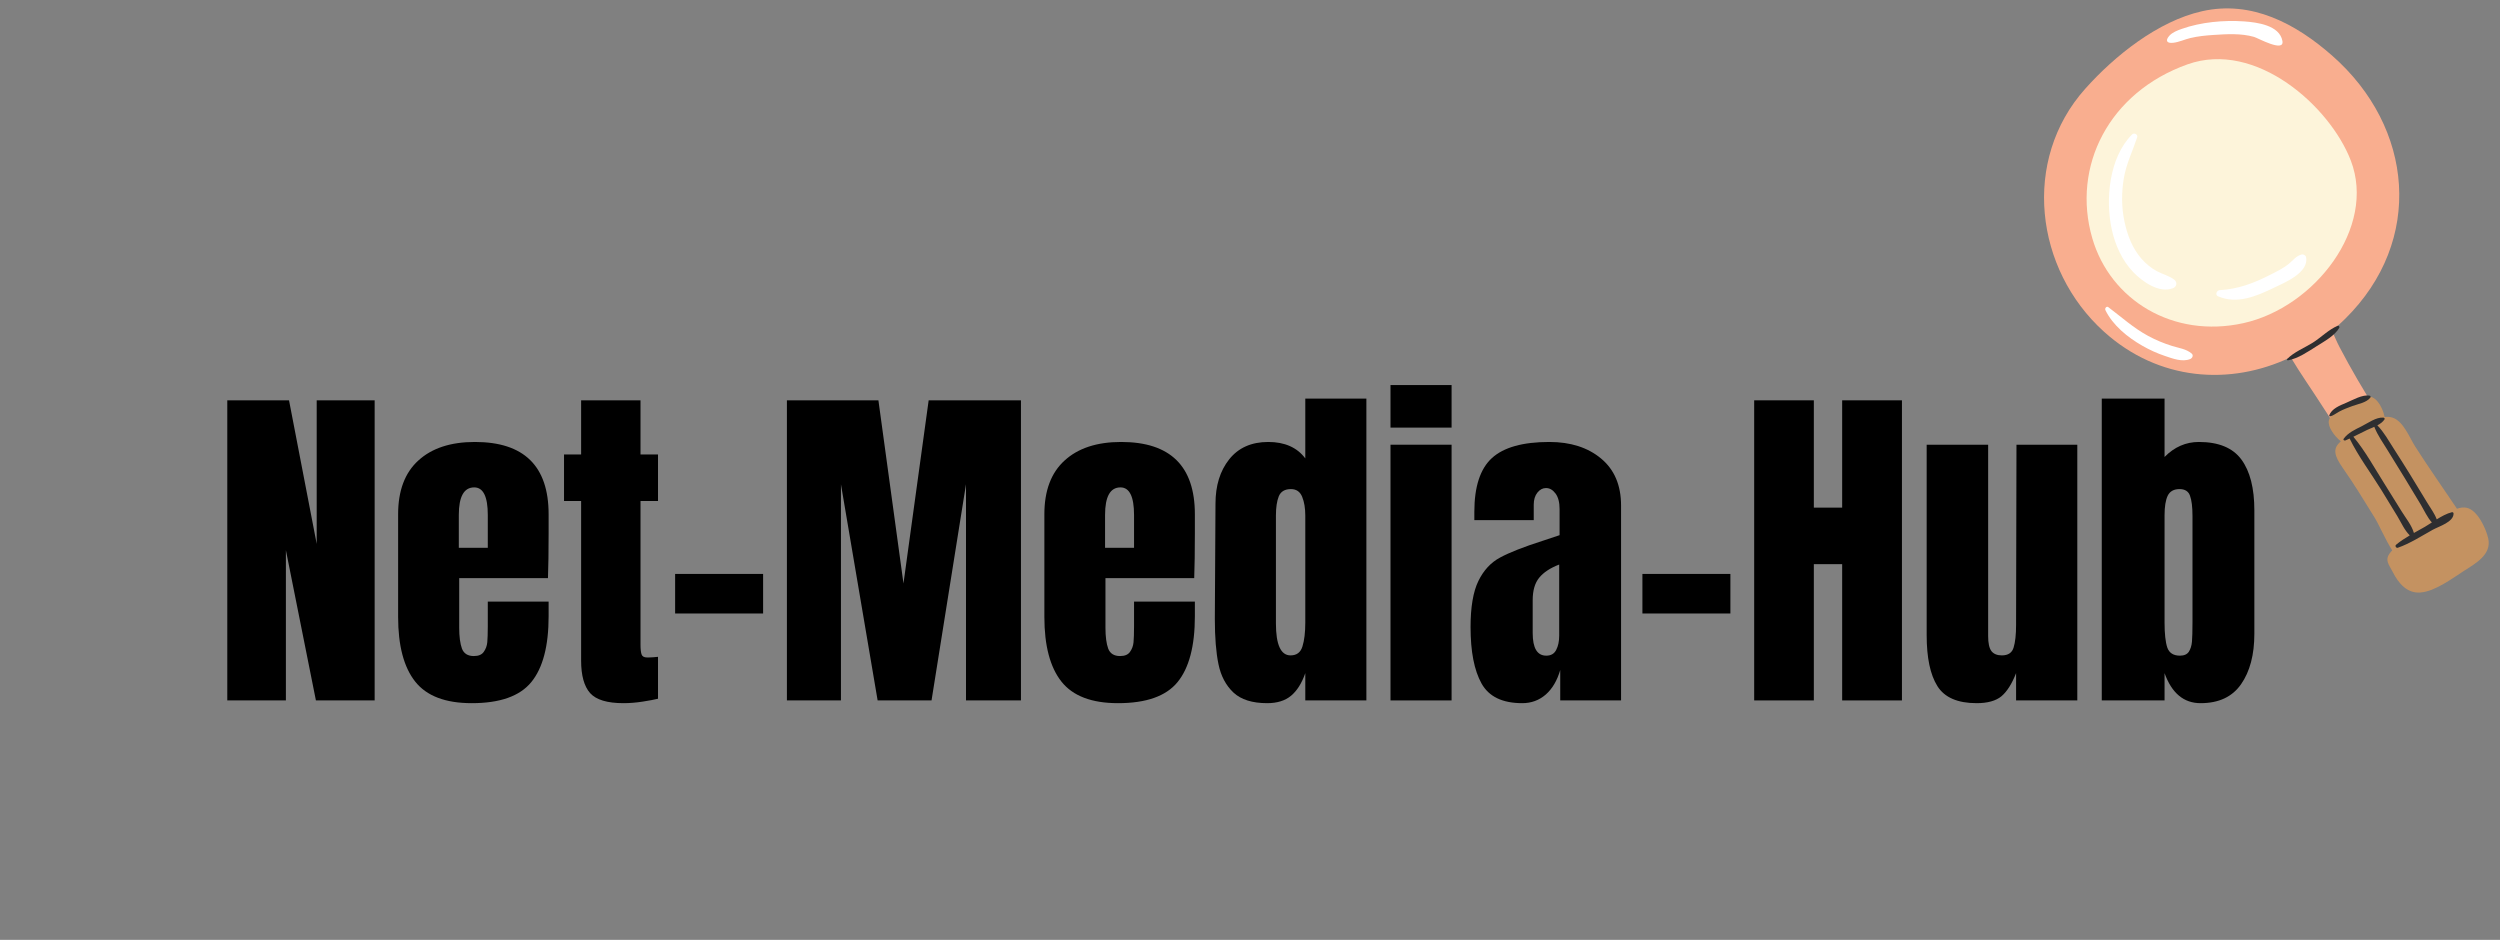
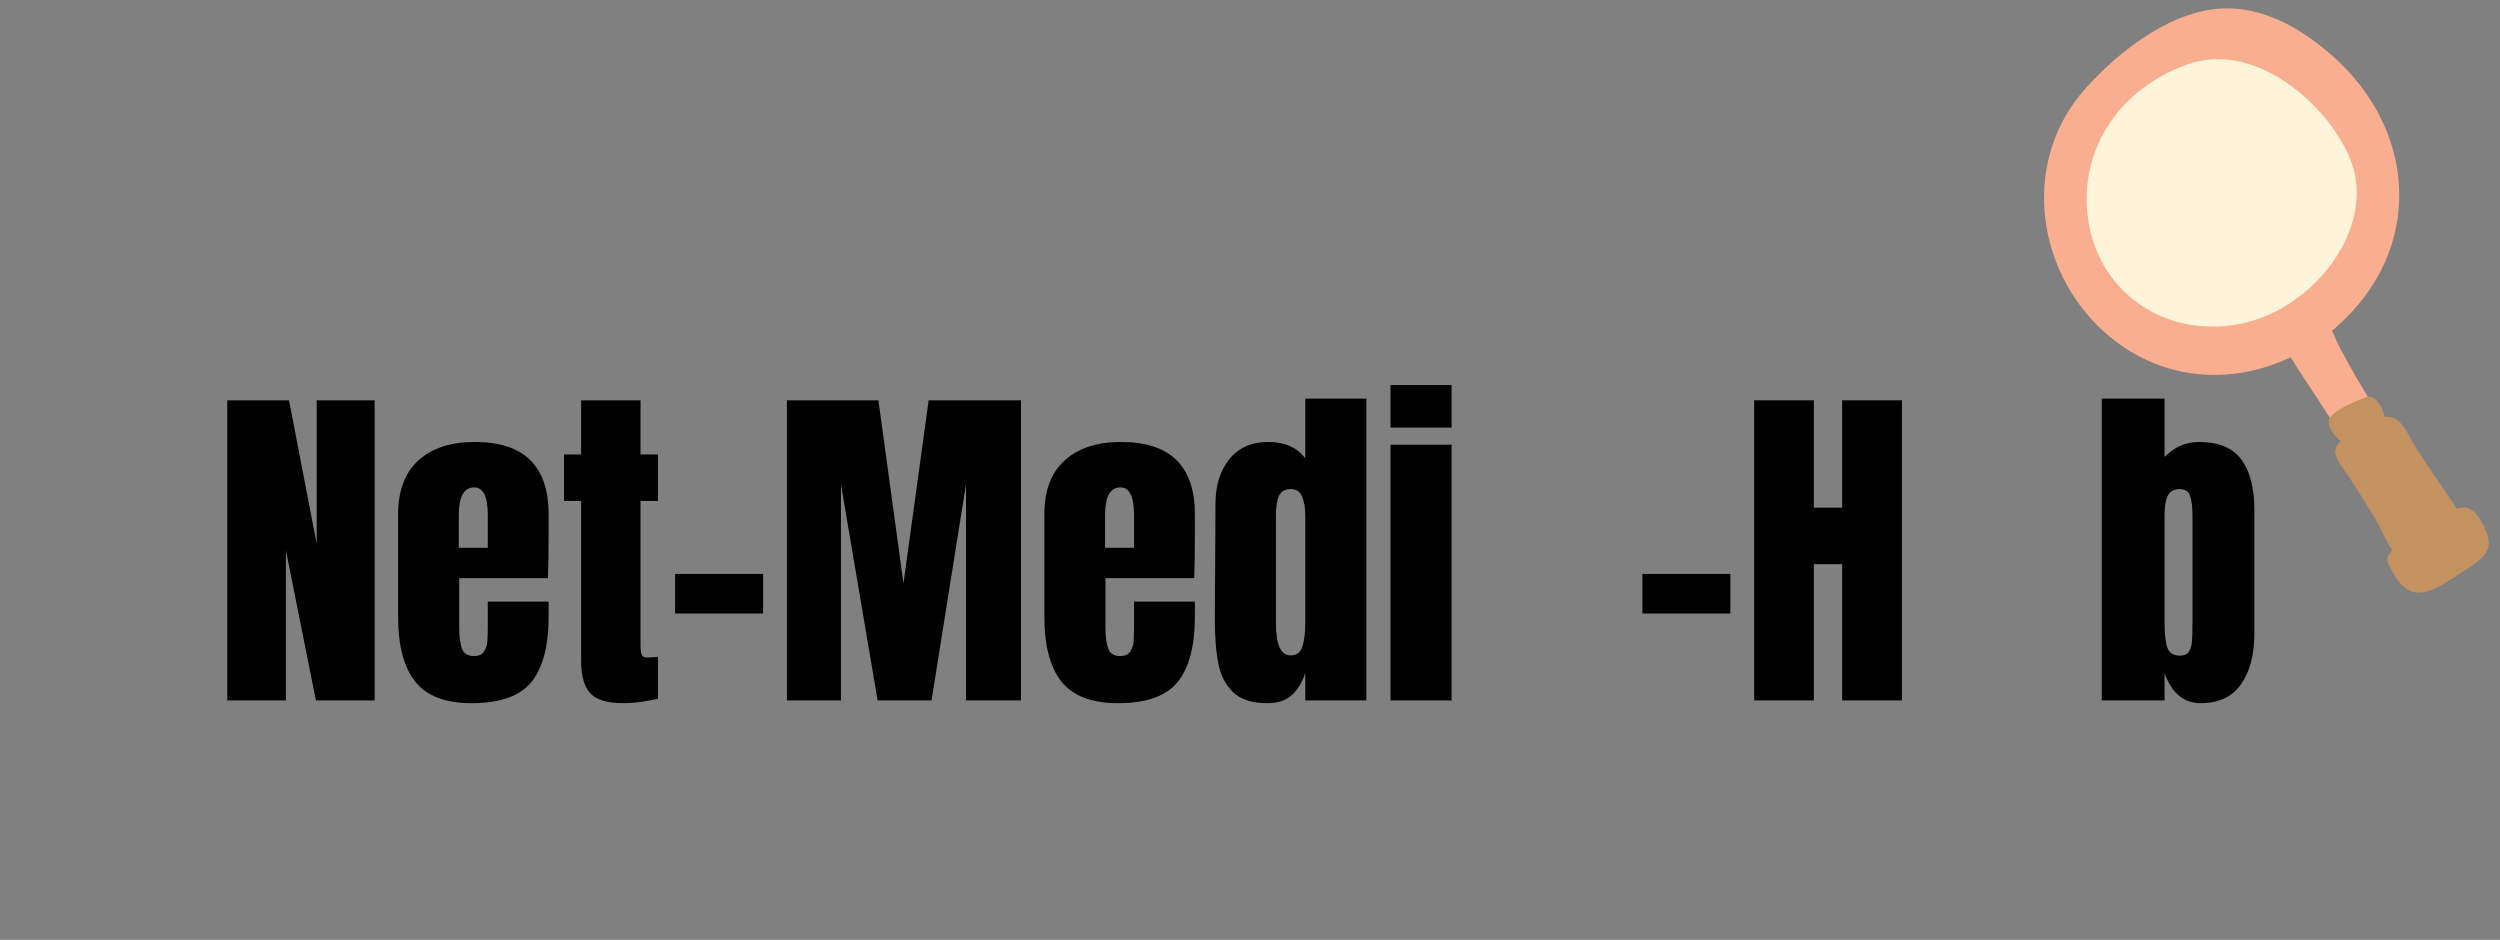
<svg xmlns="http://www.w3.org/2000/svg" width="399" zoomAndPan="magnify" viewBox="0 0 299.25 112.5" height="150" preserveAspectRatio="xMidYMid meet" version="1.0">
  <rect x="0" y="0" width="299.25" height="112.5" fill="#808080" stroke="none" />
  <defs>
    <g />
    <clipPath id="abdd227b13">
      <path d="M 278.707 47.438 L 297.898 47.438 L 297.898 70.934 L 278.707 70.934 Z M 278.707 47.438 " clip-rule="nonzero" />
    </clipPath>
  </defs>
  <path fill="#f9ae8f" d="M 291.559 64.945 C 290.301 65.965 288.996 65.32 288.137 64.172 C 286.293 61.711 284.734 58.973 283.055 56.398 C 281.352 53.785 279.633 51.18 277.945 48.551 C 276.719 46.637 275.375 44.734 274.195 42.762 C 266.941 46.219 258.383 45.594 251.859 39.715 C 243.566 32.238 241.973 19.164 249.602 10.625 C 253.125 6.676 258.305 2.531 263.582 1.344 C 269.531 0.004 274.812 2.84 279.156 6.656 C 288.926 15.234 290.199 28.812 280.707 38.172 C 280.199 38.672 279.68 39.145 279.141 39.59 C 279.441 40.258 279.723 40.938 280.043 41.547 C 280.727 42.852 281.441 44.141 282.18 45.414 C 283.723 48.059 285.371 50.645 287.07 53.191 C 288.699 55.633 290.711 58.008 292.02 60.637 C 292.73 62.07 292.945 63.824 291.559 64.945 " fill-opacity="1" fill-rule="nonzero" />
  <g clip-path="url(#abdd227b13)">
    <path fill="#c49261" d="M 294.934 68.336 C 293.484 69.266 291.508 70.77 289.742 70.922 C 288.133 71.062 287.094 69.805 286.438 68.516 C 285.93 67.523 285.363 67.016 286.191 66.055 C 286.242 65.996 286.297 65.938 286.348 65.879 C 285.48 64.5 284.73 62.734 284.25 61.969 C 283.004 59.957 281.773 57.918 280.43 56.012 C 279.352 54.477 279.223 53.66 280.199 52.832 C 279.348 52.117 278.625 51.074 278.762 50.336 C 278.969 49.195 282.219 47.914 283.195 47.539 C 284.289 47.125 285.195 48.695 285.441 49.914 C 285.785 49.871 286.125 49.898 286.453 50.016 C 287.703 50.473 288.434 52.402 289.082 53.422 C 290.633 55.863 292.32 58.238 293.93 60.645 C 293.988 60.73 294.043 60.816 294.098 60.898 C 294.477 60.762 294.867 60.703 295.25 60.781 C 296.562 61.043 297.59 63.301 297.844 64.465 C 298.262 66.387 296.328 67.441 294.934 68.336 " fill-opacity="1" fill-rule="nonzero" />
  </g>
  <path fill="#fdf4da" d="M 268.535 38.68 C 260.125 40.543 252.598 35.926 250.445 28.512 C 247.957 19.922 252.438 11.055 261.844 7.703 C 270.043 4.781 278.902 12.738 281.391 19.215 C 284.469 27.234 277.078 36.789 268.535 38.68 " fill-opacity="1" fill-rule="nonzero" />
-   <path fill="#2e2e30" d="M 281.574 48.605 C 281.039 48.805 280.492 49.004 279.988 49.277 C 279.625 49.473 279.328 49.723 278.934 49.848 C 278.863 49.871 278.793 49.797 278.812 49.73 C 279.078 48.926 280.078 48.535 280.805 48.23 C 281.598 47.902 282.797 47.184 283.656 47.363 C 283.742 47.379 283.801 47.504 283.746 47.578 C 283.277 48.199 282.289 48.344 281.574 48.605 Z M 277.312 41.434 C 276.293 42.074 275.082 42.922 273.875 43.129 C 273.781 43.145 273.707 43.039 273.781 42.965 C 274.598 42.129 275.848 41.641 276.836 41.02 C 277.836 40.391 278.742 39.445 279.824 38.996 C 279.965 38.941 280.074 39.125 280.012 39.238 C 279.473 40.184 278.215 40.863 277.312 41.434 Z M 288.945 63.797 C 288.688 62.883 287.969 62.012 287.484 61.223 C 286.805 60.121 286.121 59.023 285.43 57.926 C 284.246 56.055 283.129 53.992 281.699 52.277 C 282.246 52.012 282.789 51.73 283.336 51.469 C 283.602 51.34 283.906 51.223 284.203 51.09 C 284.598 52.105 285.254 53.008 285.82 53.934 C 286.504 55.039 287.188 56.148 287.867 57.258 C 288.508 58.305 289.145 59.355 289.773 60.414 C 290.188 61.113 290.543 61.926 291.094 62.539 C 290.809 62.723 290.531 62.902 290.262 63.059 C 289.832 63.305 289.387 63.547 288.945 63.797 Z M 293.492 61.312 C 292.875 61.465 292.266 61.801 291.676 62.168 C 291.422 61.473 290.945 60.836 290.562 60.207 C 289.891 59.09 289.215 57.98 288.531 56.871 C 287.883 55.828 287.234 54.785 286.566 53.754 C 285.941 52.789 285.371 51.742 284.57 50.914 C 284.914 50.73 285.223 50.512 285.422 50.207 C 285.488 50.109 285.398 49.996 285.297 49.988 C 284.418 49.914 283.445 50.648 282.684 51.027 C 281.891 51.422 281.066 51.793 280.535 52.52 C 280.438 52.656 280.621 52.773 280.742 52.723 C 280.914 52.648 281.082 52.57 281.25 52.492 C 282.293 54.633 283.797 56.625 285.047 58.648 C 285.688 59.688 286.324 60.73 286.957 61.777 C 287.418 62.539 287.805 63.453 288.449 64.086 C 287.875 64.422 287.312 64.785 286.809 65.207 C 286.645 65.344 286.82 65.633 287.02 65.566 C 288.484 65.055 289.855 64.16 291.207 63.41 C 291.941 63.004 293.711 62.488 293.691 61.465 C 293.688 61.359 293.59 61.289 293.492 61.312 " fill-opacity="1" fill-rule="nonzero" />
-   <path fill="#ffffff" d="M 262.344 42.32 C 261.688 41.762 260.832 41.672 260.023 41.418 C 259.02 41.109 258.047 40.703 257.121 40.203 C 255.371 39.254 253.945 37.957 252.371 36.77 C 252.145 36.602 251.918 36.918 252.016 37.121 C 252.902 38.945 254.688 40.387 256.426 41.379 C 257.289 41.875 258.203 42.293 259.148 42.609 C 260.07 42.922 261.215 43.363 262.168 42.977 C 262.418 42.875 262.594 42.535 262.344 42.32 Z M 276.035 30.781 C 275.988 30.547 275.699 30.402 275.477 30.469 C 274.836 30.656 274.477 31.164 273.984 31.57 C 273.297 32.133 272.477 32.52 271.691 32.922 C 269.762 33.902 267.891 34.609 265.703 34.73 C 265.344 34.75 265.109 35.293 265.5 35.465 C 267.742 36.453 270.059 35.469 272.133 34.473 C 273.449 33.844 276.41 32.641 276.035 30.781 Z M 255.363 32.586 C 256.449 33.711 258.461 35.152 260.109 34.496 C 260.586 34.305 260.648 33.773 260.246 33.469 C 259.629 33 258.879 32.832 258.203 32.473 C 257.477 32.086 256.848 31.559 256.309 30.941 C 255.227 29.695 254.633 28.102 254.297 26.512 C 253.941 24.82 253.934 23.066 254.219 21.359 C 254.508 19.617 255.27 18.102 255.82 16.441 C 255.934 16.094 255.461 15.848 255.211 16.094 C 252.453 18.844 251.992 23.902 252.785 27.496 C 253.199 29.359 254.023 31.195 255.363 32.586 Z M 264.953 4.184 C 264.023 4.246 263.086 4.336 262.18 4.555 C 261.504 4.715 260.832 5.043 260.137 5.121 C 259.391 5.207 259.133 4.887 259.668 4.281 C 260.027 3.875 260.648 3.637 261.148 3.461 C 263.449 2.645 266.18 2.391 268.617 2.562 C 270.164 2.672 272.871 3.016 273.207 4.91 C 273.453 6.328 270.254 4.543 269.816 4.418 C 268.266 3.973 266.547 4.078 264.953 4.184 " fill-opacity="1" fill-rule="nonzero" />
  <g fill="#000000" fill-opacity="1">
    <g transform="translate(25.612, 83.841)">
      <g>
        <path d="M 1.594 0 L 1.594 -35.922 L 8.984 -35.922 L 12.297 -18.734 L 12.297 -35.922 L 19.234 -35.922 L 19.234 0 L 12.203 0 L 8.609 -17.984 L 8.609 0 Z M 1.594 0 " />
      </g>
    </g>
    <g transform="translate(46.436, 83.841)">
      <g>
        <path d="M 10.031 0.328 C 6.883 0.328 4.629 -0.531 3.266 -2.25 C 1.898 -3.977 1.219 -6.562 1.219 -10 L 1.219 -22.281 C 1.219 -25.102 2.023 -27.25 3.641 -28.719 C 5.254 -30.195 7.508 -30.938 10.406 -30.938 C 16.289 -30.938 19.234 -28.051 19.234 -22.281 L 19.234 -20.062 C 19.234 -17.832 19.207 -16.023 19.156 -14.641 L 8.531 -14.641 L 8.531 -8.703 C 8.531 -7.641 8.641 -6.805 8.859 -6.203 C 9.086 -5.609 9.562 -5.312 10.281 -5.312 C 10.844 -5.312 11.238 -5.477 11.469 -5.812 C 11.707 -6.145 11.848 -6.523 11.891 -6.953 C 11.93 -7.391 11.953 -8.023 11.953 -8.859 L 11.953 -11.828 L 19.234 -11.828 L 19.234 -10.078 C 19.234 -6.504 18.539 -3.875 17.156 -2.188 C 15.781 -0.508 13.406 0.328 10.031 0.328 Z M 11.953 -18.266 L 11.953 -22.203 C 11.953 -24.398 11.41 -25.5 10.328 -25.5 C 9.098 -25.5 8.484 -24.398 8.484 -22.203 L 8.484 -18.266 Z M 11.953 -18.266 " />
      </g>
    </g>
    <g transform="translate(66.841, 83.841)">
      <g>
        <path d="M 7.781 0.328 C 5.852 0.328 4.523 -0.07 3.797 -0.875 C 3.078 -1.688 2.719 -2.984 2.719 -4.766 L 2.719 -23.875 L 0.672 -23.875 L 0.672 -29.438 L 2.719 -29.438 L 2.719 -35.922 L 9.828 -35.922 L 9.828 -29.438 L 11.922 -29.438 L 11.922 -23.875 L 9.828 -23.875 L 9.828 -6.688 C 9.828 -6.156 9.867 -5.766 9.953 -5.516 C 10.035 -5.266 10.258 -5.141 10.625 -5.141 C 10.895 -5.141 11.156 -5.148 11.406 -5.172 C 11.664 -5.203 11.836 -5.219 11.922 -5.219 L 11.922 -0.203 C 11.504 -0.098 10.895 0.016 10.094 0.141 C 9.301 0.266 8.531 0.328 7.781 0.328 Z M 7.781 0.328 " />
      </g>
    </g>
    <g transform="translate(79.594, 83.841)">
      <g>
        <path d="M 1.219 -10.406 L 1.219 -15.141 L 11.75 -15.141 L 11.75 -10.406 Z M 1.219 -10.406 " />
      </g>
    </g>
    <g transform="translate(92.599, 83.841)">
      <g>
        <path d="M 1.594 0 L 1.594 -35.922 L 12.547 -35.922 L 15.547 -14 L 18.562 -35.922 L 29.609 -35.922 L 29.609 0 L 23.031 0 L 23.031 -25.875 L 18.906 0 L 12.453 0 L 8.062 -25.875 L 8.062 0 Z M 1.594 0 " />
      </g>
    </g>
    <g transform="translate(123.792, 83.841)">
      <g>
        <path d="M 10.031 0.328 C 6.883 0.328 4.629 -0.531 3.266 -2.25 C 1.898 -3.977 1.219 -6.562 1.219 -10 L 1.219 -22.281 C 1.219 -25.102 2.023 -27.25 3.641 -28.719 C 5.254 -30.195 7.508 -30.938 10.406 -30.938 C 16.289 -30.938 19.234 -28.051 19.234 -22.281 L 19.234 -20.062 C 19.234 -17.832 19.207 -16.023 19.156 -14.641 L 8.531 -14.641 L 8.531 -8.703 C 8.531 -7.641 8.641 -6.805 8.859 -6.203 C 9.086 -5.609 9.562 -5.312 10.281 -5.312 C 10.844 -5.312 11.238 -5.477 11.469 -5.812 C 11.707 -6.145 11.848 -6.523 11.891 -6.953 C 11.93 -7.391 11.953 -8.023 11.953 -8.859 L 11.953 -11.828 L 19.234 -11.828 L 19.234 -10.078 C 19.234 -6.504 18.539 -3.875 17.156 -2.188 C 15.781 -0.508 13.406 0.328 10.031 0.328 Z M 11.953 -18.266 L 11.953 -22.203 C 11.953 -24.398 11.41 -25.5 10.328 -25.5 C 9.098 -25.5 8.484 -24.398 8.484 -22.203 L 8.484 -18.266 Z M 11.953 -18.266 " />
      </g>
    </g>
    <g transform="translate(144.197, 83.841)">
      <g>
        <path d="M 7.484 0.328 C 5.703 0.328 4.359 -0.094 3.453 -0.938 C 2.547 -1.789 1.945 -2.922 1.656 -4.328 C 1.363 -5.734 1.219 -7.539 1.219 -9.75 L 1.297 -23.547 C 1.297 -25.711 1.844 -27.484 2.938 -28.859 C 4.039 -30.242 5.598 -30.938 7.609 -30.938 C 9.586 -30.938 11.066 -30.281 12.047 -28.969 L 12.047 -36.125 L 19.359 -36.125 L 19.359 0 L 12.047 0 L 12.047 -3.266 C 11.629 -2.066 11.062 -1.164 10.344 -0.562 C 9.633 0.031 8.68 0.328 7.484 0.328 Z M 10.281 -5.391 C 11.008 -5.391 11.484 -5.742 11.703 -6.453 C 11.93 -7.172 12.047 -8.129 12.047 -9.328 L 12.047 -22.125 C 12.047 -23.008 11.922 -23.758 11.672 -24.375 C 11.422 -24.988 10.973 -25.297 10.328 -25.297 C 9.598 -25.297 9.113 -25.008 8.875 -24.438 C 8.645 -23.863 8.531 -23.094 8.531 -22.125 L 8.531 -9.234 C 8.531 -6.672 9.113 -5.391 10.281 -5.391 Z M 10.281 -5.391 " />
      </g>
    </g>
    <g transform="translate(165.021, 83.841)">
      <g>
        <path d="M 1.422 -32.656 L 1.422 -37.75 L 8.734 -37.75 L 8.734 -32.656 Z M 1.422 0 L 1.422 -30.609 L 8.734 -30.609 L 8.734 0 Z M 1.422 0 " />
      </g>
    </g>
    <g transform="translate(175.182, 83.841)">
      <g>
-         <path d="M 7.031 0.328 C 4.656 0.328 3.031 -0.457 2.156 -2.031 C 1.281 -3.602 0.844 -5.852 0.844 -8.781 C 0.844 -11.176 1.156 -13.016 1.781 -14.297 C 2.406 -15.578 3.273 -16.516 4.391 -17.109 C 5.504 -17.711 7.203 -18.379 9.484 -19.109 L 11.5 -19.781 L 11.5 -22.906 C 11.5 -23.719 11.336 -24.336 11.016 -24.766 C 10.691 -25.203 10.312 -25.422 9.875 -25.422 C 9.477 -25.422 9.133 -25.238 8.844 -24.875 C 8.551 -24.508 8.406 -24.023 8.406 -23.422 L 8.406 -21.578 L 1.297 -21.578 L 1.297 -22.578 C 1.297 -25.586 2 -27.734 3.406 -29.016 C 4.812 -30.297 7.102 -30.938 10.281 -30.938 C 12.82 -30.938 14.883 -30.273 16.469 -28.953 C 18.062 -27.629 18.859 -25.754 18.859 -23.328 L 18.859 0 L 11.578 0 L 11.578 -3.641 C 11.211 -2.379 10.633 -1.398 9.844 -0.703 C 9.051 -0.016 8.113 0.328 7.031 0.328 Z M 9.906 -5.359 C 10.469 -5.359 10.863 -5.586 11.094 -6.047 C 11.332 -6.504 11.453 -7.066 11.453 -7.734 L 11.453 -16.266 C 10.367 -15.848 9.566 -15.316 9.047 -14.672 C 8.535 -14.035 8.281 -13.145 8.281 -12 L 8.281 -8.062 C 8.281 -6.258 8.82 -5.359 9.906 -5.359 Z M 9.906 -5.359 " />
-       </g>
+         </g>
    </g>
    <g transform="translate(195.378, 83.841)">
      <g>
        <path d="M 1.219 -10.406 L 1.219 -15.141 L 11.75 -15.141 L 11.75 -10.406 Z M 1.219 -10.406 " />
      </g>
    </g>
    <g transform="translate(208.382, 83.841)">
      <g>
        <path d="M 1.594 0 L 1.594 -35.922 L 8.734 -35.922 L 8.734 -23.078 L 12.125 -23.078 L 12.125 -35.922 L 19.281 -35.922 L 19.281 0 L 12.125 0 L 12.125 -16.312 L 8.734 -16.312 L 8.734 0 Z M 1.594 0 " />
      </g>
    </g>
    <g transform="translate(229.247, 83.841)">
      <g>
-         <path d="M 7.359 0.328 C 5.078 0.328 3.508 -0.352 2.656 -1.719 C 1.801 -3.082 1.375 -5.113 1.375 -7.812 L 1.375 -30.609 L 8.734 -30.609 L 8.734 -9.281 C 8.734 -9.082 8.734 -8.555 8.734 -7.703 C 8.734 -6.859 8.863 -6.258 9.125 -5.906 C 9.395 -5.562 9.812 -5.391 10.375 -5.391 C 11.125 -5.391 11.594 -5.703 11.781 -6.328 C 11.977 -6.961 12.078 -7.863 12.078 -9.031 L 12.078 -9.281 L 12.125 -30.609 L 19.406 -30.609 L 19.406 0 L 12.078 0 L 12.078 -3.266 C 11.578 -1.984 10.992 -1.062 10.328 -0.5 C 9.66 0.051 8.672 0.328 7.359 0.328 Z M 7.359 0.328 " />
-       </g>
+         </g>
    </g>
  </g>
  <g fill="#000000" fill-opacity="1">
    <g transform="translate(250.113, 83.841)">
      <g>
        <path d="M 13.297 0.328 C 11.285 0.328 9.848 -0.867 8.984 -3.266 L 8.984 0 L 1.469 0 L 1.469 -36.125 L 8.984 -36.125 L 8.984 -29.141 C 10.16 -30.336 11.531 -30.938 13.094 -30.938 C 15.457 -30.938 17.156 -30.234 18.188 -28.828 C 19.219 -27.422 19.734 -25.395 19.734 -22.75 L 19.734 -7.984 C 19.734 -5.473 19.203 -3.457 18.141 -1.938 C 17.086 -0.426 15.473 0.328 13.297 0.328 Z M 10.828 -5.359 C 11.328 -5.359 11.68 -5.516 11.891 -5.828 C 12.098 -6.148 12.223 -6.555 12.266 -7.047 C 12.305 -7.535 12.328 -8.297 12.328 -9.328 L 12.328 -22.078 C 12.328 -23.16 12.227 -23.969 12.031 -24.5 C 11.844 -25.031 11.426 -25.297 10.781 -25.297 C 10.094 -25.297 9.617 -25.031 9.359 -24.5 C 9.109 -23.969 8.984 -23.188 8.984 -22.156 L 8.984 -9.328 C 8.984 -7.984 9.094 -6.984 9.312 -6.328 C 9.539 -5.68 10.047 -5.359 10.828 -5.359 Z M 10.828 -5.359 " />
      </g>
    </g>
  </g>
</svg>